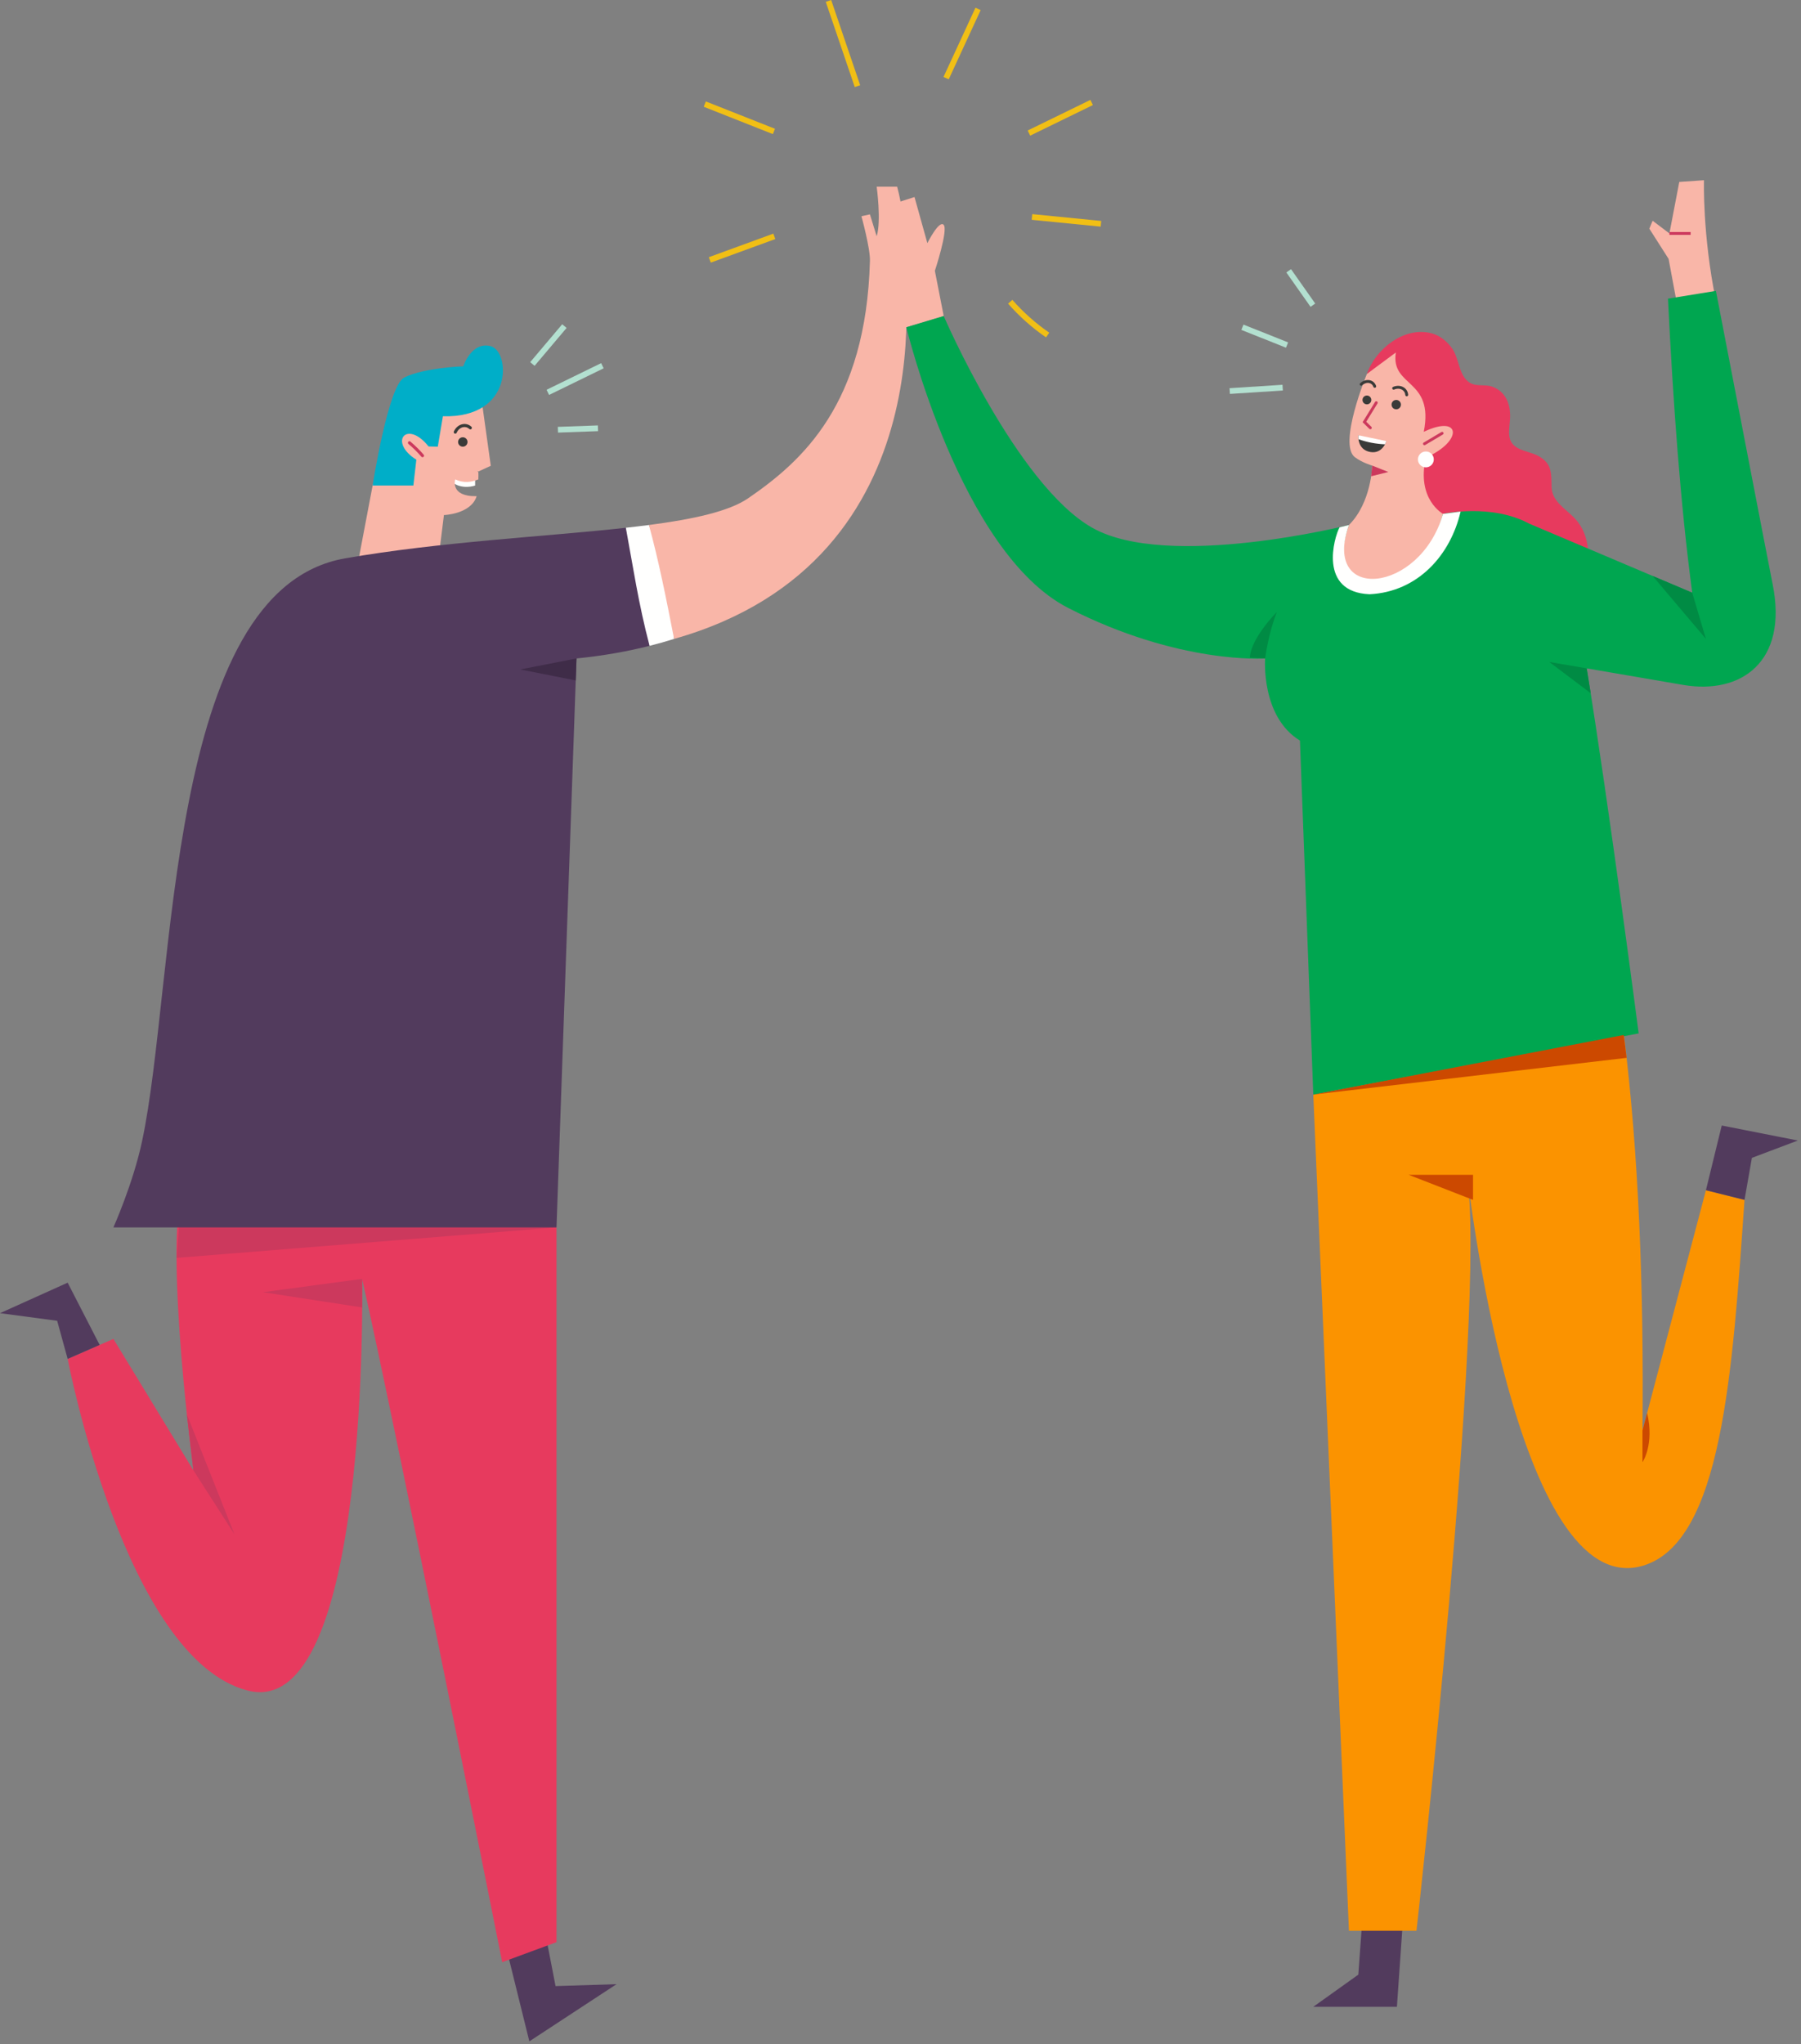
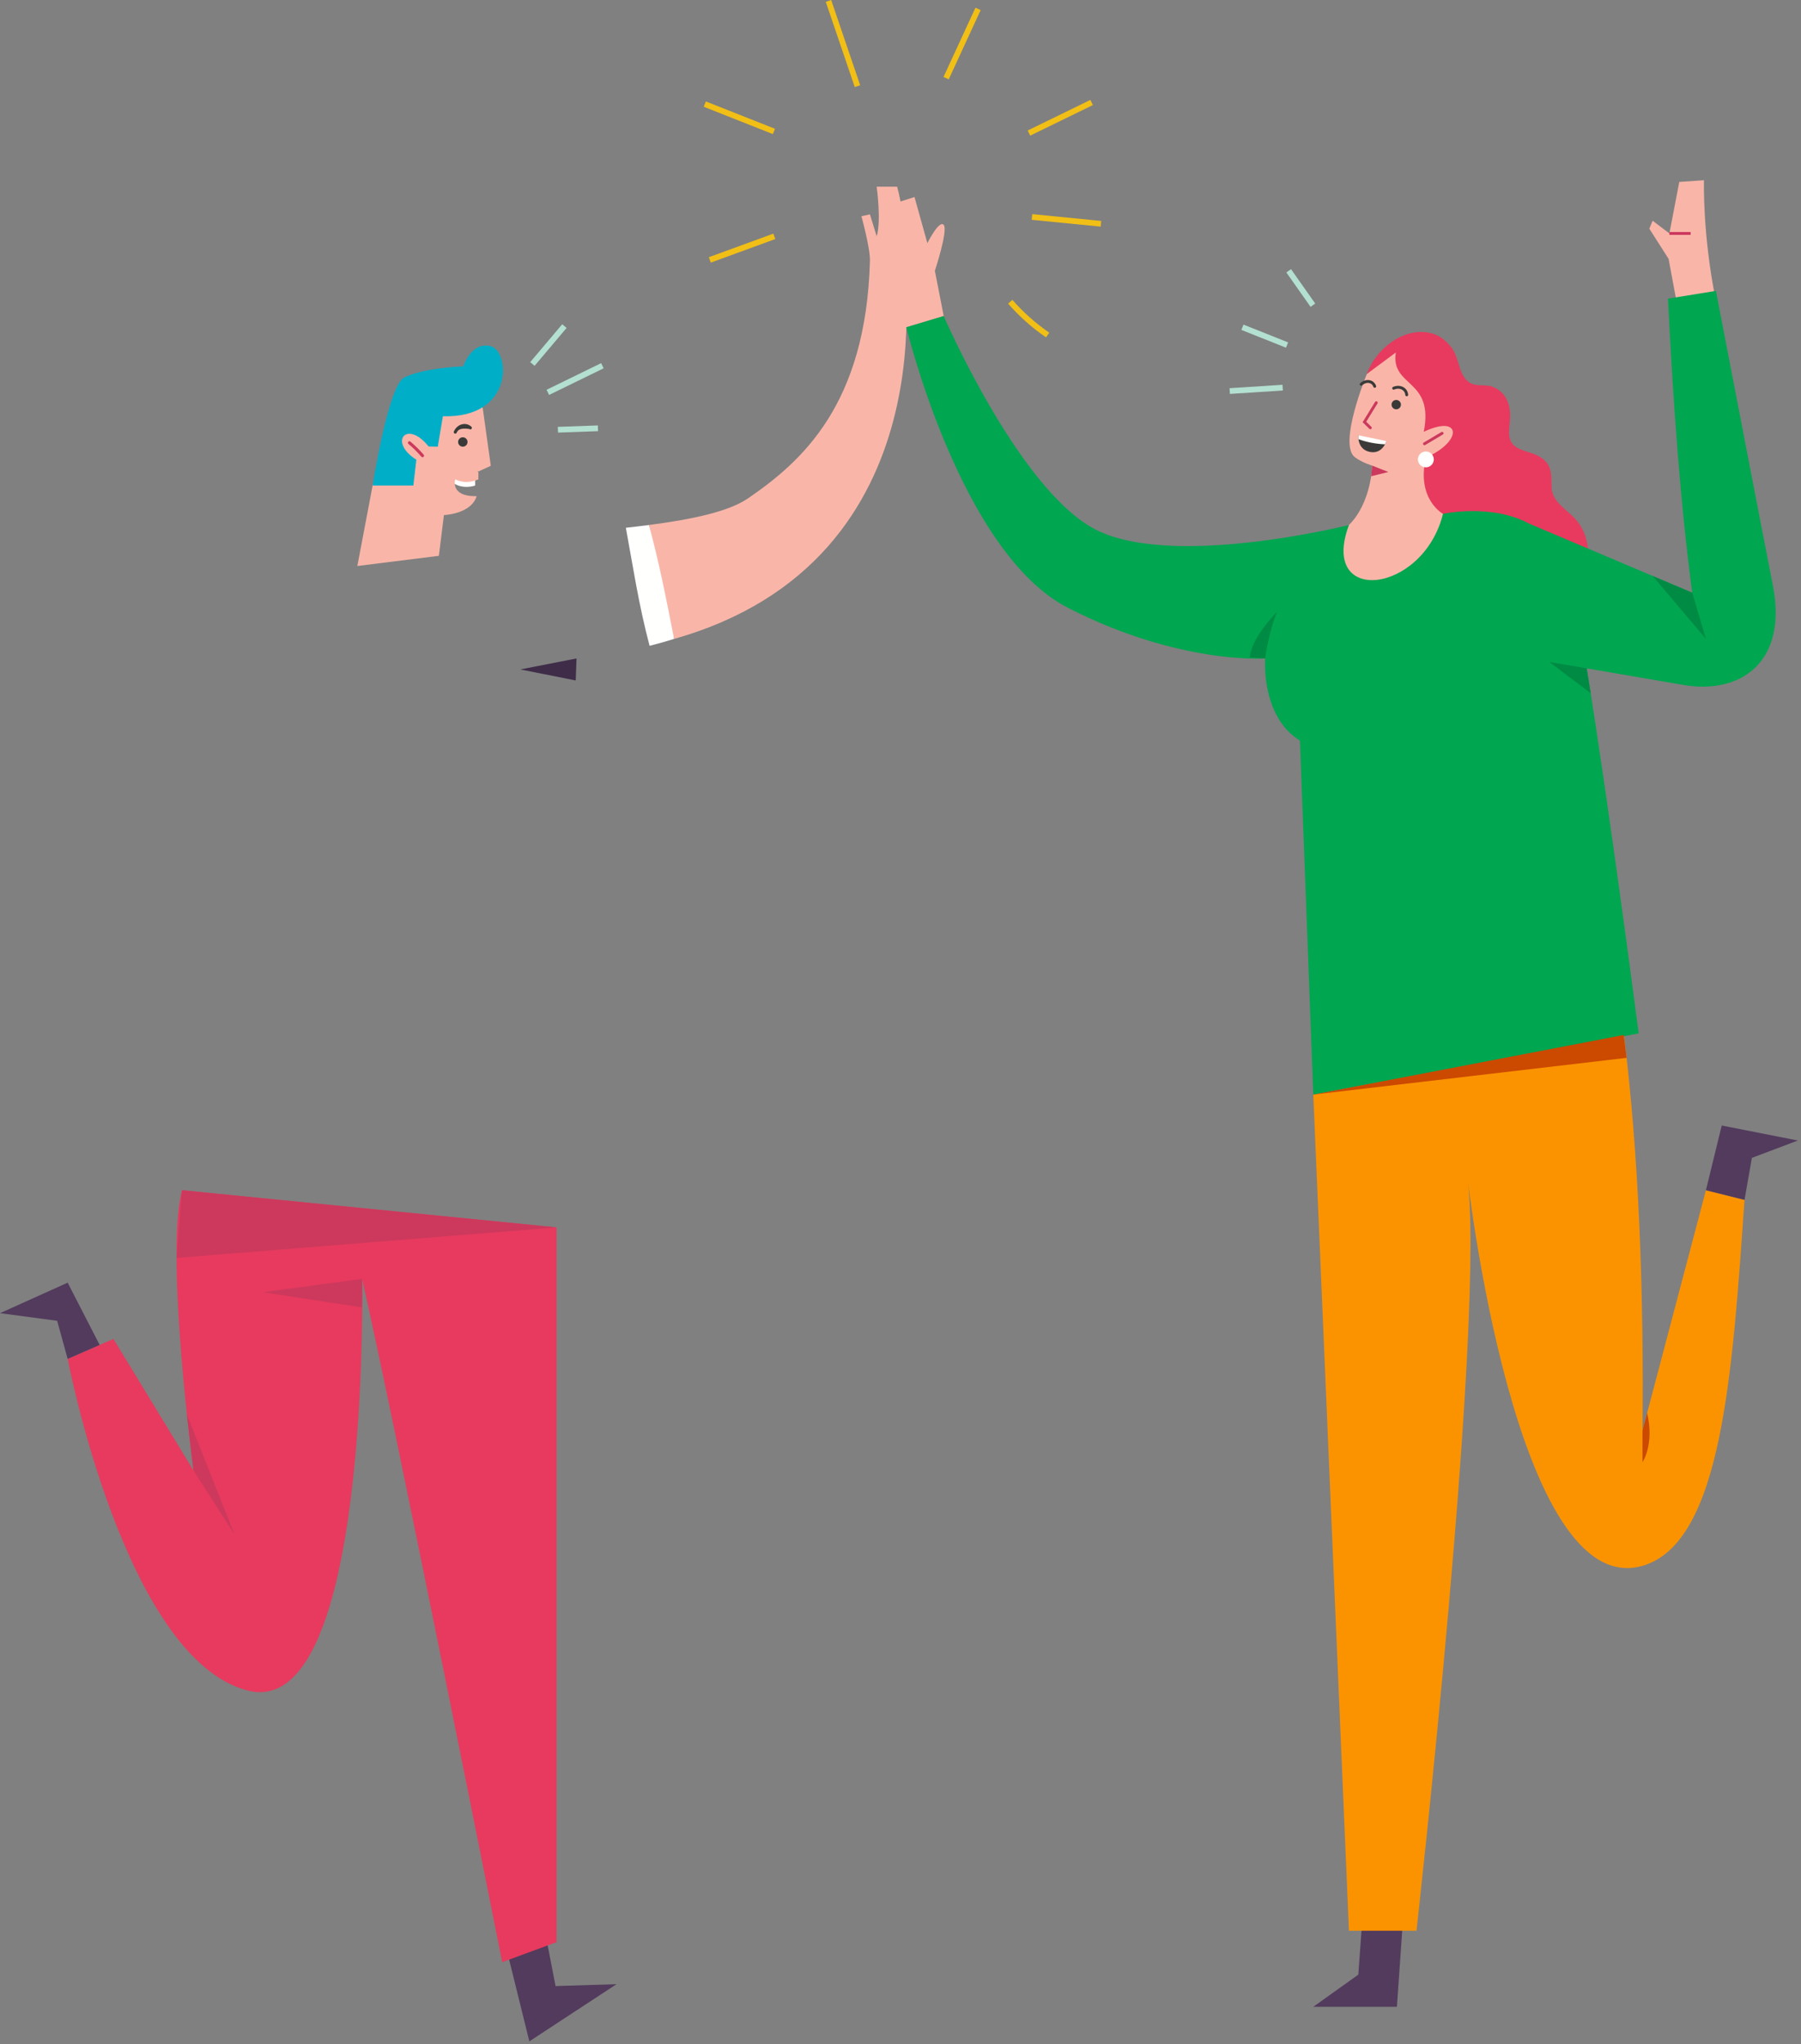
<svg xmlns="http://www.w3.org/2000/svg" width="630px" height="715px" viewBox="0 0 630 715" version="1.1">
  <rect x="0" y="0" width="630" height="715" fill="#808080" stroke="none" />
  <title>5B542273-AC4A-4A6A-8A4E-7C4A33E1467F</title>
  <desc>Created with sketchtool.</desc>
  <g id="Symbols" stroke="none" stroke-width="1" fill="none" fill-rule="evenodd">
    <g id="Success">
      <g>
        <g id="Man" transform="translate(0, 65.305)">
          <path d="M166.201,101.62 L166.201,104.516 C166.201,104.516 161.524,106.253 157.783,103.069 L157.783,100.952 L166.201,101.62" id="Shape" fill="#FFFFFE" />
          <path d="M159.237,102.378 C162.318,103.759 164.819,103.359 167.329,102.378 C167.481,98.14 167.047,99.75 167.047,99.75 L171.679,97.612 L168.116,72.09 L139.253,72.09 L130.345,104.516 L125,132.666 L153.518,129.103 L155.288,114.85 C155.288,114.85 164.776,114.539 166.729,108.248 C157.286,108.418 159.237,102.378 159.237,102.378" id="Shape" fill="#F9B6A8" />
          <path d="M130.345,104.516 C130.345,104.516 135.787,69.547 141.391,66.744 C148.34,63.271 162.058,62.825 162.058,62.825 C162.058,62.825 164.909,54.006 171.679,55.787 C178.45,57.57 179.875,80.998 154.932,80.286 L153.14,90.93 L149.916,90.853 C142.298,81.283 135.749,89.282 145.64,95.485 L144.598,104.516 L130.345,104.516" id="Shape" fill="#00AEC8" />
          <path d="M163.54,89.284 C163.54,88.373 162.802,87.635 161.892,87.635 C160.982,87.635 160.245,88.373 160.245,89.284 C160.245,90.193 160.982,90.931 161.892,90.931 C162.802,90.931 163.54,90.193 163.54,89.284" id="Shape" fill="#3A3B39" />
-           <path d="M159.253,86.373 C159.182,86.373 159.11,86.359 159.041,86.328 C158.77,86.212 158.645,85.897 158.762,85.625 C159.343,84.285 160.47,83.325 161.778,83.06 C162.922,82.829 164.057,83.157 164.901,83.962 C165.115,84.165 165.123,84.503 164.919,84.717 C164.716,84.932 164.378,84.939 164.164,84.735 C163.567,84.166 162.795,83.944 161.991,84.107 C161.026,84.303 160.185,85.031 159.744,86.051 C159.656,86.252 159.46,86.373 159.253,86.373" id="Shape" fill="#3A3B39" />
+           <path d="M159.253,86.373 C159.182,86.373 159.11,86.359 159.041,86.328 C158.77,86.212 158.645,85.897 158.762,85.625 C159.343,84.285 160.47,83.325 161.778,83.06 C162.922,82.829 164.057,83.157 164.901,83.962 C165.115,84.165 165.123,84.503 164.919,84.717 C164.716,84.932 164.378,84.939 164.164,84.735 C161.026,84.303 160.185,85.031 159.744,86.051 C159.656,86.252 159.46,86.373 159.253,86.373" id="Shape" fill="#3A3B39" />
          <path d="M147.805,94.619 C147.656,94.619 147.506,94.556 147.401,94.434 C146.018,92.834 144.497,91.331 142.88,89.97 C142.654,89.78 142.625,89.443 142.815,89.217 C143.006,88.992 143.342,88.962 143.569,89.153 C145.229,90.551 146.79,92.093 148.209,93.735 C148.402,93.957 148.378,94.296 148.155,94.489 C148.053,94.576 147.929,94.619 147.805,94.619" id="Shape" fill="#CC395D" />
          <polyline id="Shape" fill="#523B5D" points="178 619.695 185.168 648.695 215.667 628.695 194.333 629.362 190.333 608.695 178 619.695" />
          <path d="M194.667,364 L194.667,614 L175.667,621 C175.667,621 138.667,435 126.667,382 C126.667,382 129.667,537 86.667,526 C43.667,515 23.667,410 23.667,410 L39.667,403 L67.667,449 C67.667,449 57.667,374 63.667,351 L194.667,364" id="Shape" fill="#E73A5E" />
          <polyline id="Shape" fill="#CC395D" points="194.667 364 61.753 374.664 63.667 351 194.667 364" />
-           <path d="M120.667,130 C57.667,141 61.667,278 49.667,334 C46.496,348.797 39.667,364 39.667,364 L194.667,364 L201.667,165 C210.898,164.077 219.39,162.571 227.229,160.591 C225.064,146.719 222.757,132.894 218.925,119.293 C190.718,122.421 154.168,124.151 120.667,130" id="Shape" fill="#523B5D" />
          <path d="M227,118.325 C224.398,118.665 221.7,118.986 218.926,119.292 C221.345,132.359 223.375,146.08 227.229,160.59 C230.176,159.846 233.037,159.04 235.8,158.164 C234.304,142.789 231.383,129.885 227,118.325" id="Shape" fill="#FFFFFE" />
          <polyline id="Shape" fill="#523B5D" points="23.667 410 20 396.667 3.55271368e-15 394 23.667 383.333 34.858 405.104 23.667 410" />
          <polyline id="Shape" fill="#CC395D" points="67.667 449 82 471.333 65.37 429.401 67.667 449" />
          <polyline id="Shape" fill="#CC395D" points="126.667 382 92 386.667 126.667 392 126.667 382" />
          <polyline id="Shape" fill="#3F2C48" points="201.667 165 182 168.846 201.396 172.692 201.667 165" />
          <path d="M315.832,25.999 C315.832,25.999 317.664,14.333 313.832,-1.42108547e-14 L306.667,-1.42108547e-14 C306.667,-1.42108547e-14 308.333,12 306.667,17.333 L304.305,9.667 L301.333,10.332 C301.333,10.332 304.479,21.693 304.305,25.999 C302.944,76 280.667,96 261.667,109 C255.012,113.553 242.664,116.279 226.999,118.325 C230.427,130.881 233.045,144.031 235.8,158.164 C333.667,130.5 315.832,25.999 315.832,25.999" id="Shape" fill="#F9B6A8" />
          <polyline id="Shape" fill="#B3E0D0" points="196.667 48.105 198.197 49.397 187 62.651 185.47 61.36 196.667 48.105" />
          <polyline id="Shape" fill="#B3E0D0" points="210.282 61.711 211.162 63.514 192.072 72.831 191.192 71.028 210.282 61.711" />
          <polyline id="Shape" fill="#B3E0D0" points="209.131 83.496 209.203 85.499 195.203 86.004 195.131 84 209.131 83.496" />
        </g>
        <g id="Woman" transform="translate(311.647, 63.037)">
          <path d="M274.99,43.361 L272.037,27.512 L265.298,16.946 L266.455,14.168 L272.32,18.617 L275.774,0.599 L284.411,-3.55271368e-15 C284.411,-3.55271368e-15 283.835,18.91 288.587,42.192 L274.99,43.361" id="Shape" fill="#F9B6A8" />
          <path d="M166.5,67.754 C166.5,67.754 156.312,92.386 162.312,96.886 C164.933,98.852 168.375,99.816 168.375,99.816 C168.375,99.816 168.094,112.754 160.219,120.593 C143.374,153.254 197.066,149.925 193.125,116.691 L201.75,86.879 L180.619,56.129 L166.5,67.754" id="Shape" fill="#F9B6A8" />
          <path d="M193.125,116.691 C193.125,116.691 183.75,111.629 187.125,97.004 C200.152,91.332 199.516,81.74 186.392,88.004 C190.125,69.254 174.75,72.549 176.625,60.254 L166.5,67.754 C169.479,59.098 179.485,51.041 189.092,53.533 C191.963,54.278 194.409,56.252 196.168,58.641 C198.737,62.129 198.531,67.416 201.674,70.219 C204.336,72.593 207.553,71.129 210.521,72.265 C215.193,74.053 216.786,78.521 216.588,83.144 C216.405,87.412 214.95,91.583 219.67,93.889 C221.811,94.935 224.249,95.278 226.358,96.387 C231.361,99.019 231.01,102.695 231.107,107.317 C231.214,112.404 236.202,115.039 239.282,118.33 C244.79,124.214 245.289,133.903 241.043,140.754 C236.797,147.605 228.454,151.435 220.406,151.003 C212.358,150.569 204.78,146.194 199.681,139.951 C194.583,133.709 193.851,124.718 193.125,116.691" id="Shape" fill="#E73A5E" />
          <path d="M18.469,47.504 L15.375,31.681 C15.375,31.681 20.063,17.504 18.469,15.629 C16.875,13.754 12.75,22.004 12.75,22.004 L8.25,5.879 L1.77635684e-15,8.504 C1.77635684e-15,8.504 1.238,28.032 5.398,51.428 L18.469,47.504" id="Shape" fill="#F9B6A8" />
          <polyline id="Shape" fill="#523B5D" points="179.25 606.628 177 638.878 147.75 638.878 163.5 627.628 165.375 601.753 179.25 606.628" />
          <polyline id="Shape" fill="#B3E0D0" points="136.974 71.548 137.104 73.547 118.583 74.744 118.454 72.744 136.974 71.548" />
          <polyline id="Shape" fill="#B3E0D0" points="123.327 50.498 138.939 56.717 138.199 58.575 122.587 52.356 123.327 50.498" />
          <polyline id="Shape" fill="#B3E0D0" points="139.961 31.106 148.424 43.133 146.788 44.284 138.325 32.257 139.961 31.106" />
          <path d="M147.75,319.816 L160.219,612.268 L183.844,612.268 C183.844,612.268 208.312,395.129 201.562,347.879 C201.562,347.879 218.437,498.066 263.156,484.566 C290.761,476.232 294.375,416.876 298.593,356.643 L285.094,353.268 L262.912,437.299 C263.39,387.351 261.591,340.698 256.406,298.941 L147.75,319.816" id="Shape" fill="#FB9300" />
          <path d="M223.214,120.085 L280.305,144.282 C276.141,113.075 273.638,78.032 271.815,41.419 L288.588,38.7 C288.588,38.7 308.304,140.936 308.45,141.392 C313.875,168.489 297.345,179.989 277.129,176.522 L243.393,170.736 C251.288,219.192 261.57,298.417 261.57,298.417 L147.75,319.816 L143.085,196.004 C129.326,187.566 130.902,167.268 130.902,167.268 C130.902,167.268 100.884,169.482 62.002,149.598 C24.364,130.349 5.397,51.428 5.397,51.428 L18.469,47.504 C18.469,47.504 44.002,106.601 70.44,121.561 C96.878,136.522 160.219,120.593 160.219,120.593 C149.708,148.835 186.105,144.788 193.125,116.692 C193.125,116.692 209.967,112.981 223.214,120.085 Z" id="Combined-Shape" fill="#00A650" />
-           <path d="M156.938,121.401 C155.019,124.941 149.438,144.066 167.438,144.816 C184.35,143.972 195.75,131.128 199.275,115.883 L193.126,116.691 C185.134,144.686 150.563,147.816 160.219,120.593 L156.938,121.401" id="Shape" fill="#FFFFFE" />
          <polyline id="Shape" fill="#523B5D" points="285.094 353.268 290.625 330.629 317.25 335.879 301.172 341.948 298.594 356.643 285.094 353.268" />
          <polyline id="Shape" fill="#CC395D" points="168.375 99.816 174 102.054 167.997 103.541 168.375 99.816" />
          <path d="M186.632,92.681 C186.462,92.681 186.295,92.594 186.202,92.436 C186.061,92.199 186.14,91.892 186.377,91.752 L192.559,88.085 C192.795,87.945 193.103,88.02 193.243,88.261 C193.385,88.497 193.306,88.804 193.069,88.945 L186.887,92.611 C186.807,92.659 186.719,92.681 186.632,92.681" id="Shape" fill="#CC395D" />
          <path d="M189.9,97.65 C189.9,96.117 188.657,94.876 187.125,94.876 C185.592,94.876 184.35,96.117 184.35,97.65 C184.35,99.184 185.592,100.425 187.125,100.425 C188.657,100.425 189.9,99.184 189.9,97.65" id="Shape" fill="#FFFFFE" />
          <path d="M178.407,78.488 C178.407,77.582 177.673,76.847 176.766,76.847 C175.86,76.847 175.126,77.582 175.126,78.488 C175.126,79.394 175.86,80.129 176.766,80.129 C177.673,80.129 178.407,79.394 178.407,78.488" id="Shape" fill="#3A3B39" />
-           <path d="M168.042,76.848 C168.042,75.997 167.352,75.306 166.501,75.306 C165.649,75.306 164.959,75.997 164.959,76.848 C164.959,77.699 165.649,78.388 166.501,78.388 C167.352,78.388 168.042,77.699 168.042,76.848" id="Shape" fill="#3A3B39" />
          <path d="M180.434,75.569 C180.173,75.569 179.954,75.366 179.936,75.102 C179.885,74.333 179.495,73.692 178.837,73.296 C178.048,72.82 177.01,72.787 176.058,73.213 C175.81,73.324 175.51,73.212 175.398,72.959 C175.286,72.706 175.399,72.411 175.652,72.299 C176.901,71.741 178.284,71.795 179.354,72.439 C180.286,73.002 180.862,73.947 180.934,75.036 C180.953,75.311 180.744,75.549 180.468,75.568 C180.456,75.569 180.446,75.569 180.434,75.569" id="Shape" fill="#3A3B39" />
          <path d="M169.242,72.6 C169.034,72.6 168.839,72.469 168.768,72.262 C168.54,71.588 168.053,71.124 167.395,70.955 C166.563,70.741 165.601,71.034 164.83,71.74 C164.624,71.925 164.308,71.912 164.123,71.708 C163.936,71.504 163.951,71.188 164.154,71.001 C165.177,70.067 166.482,69.69 167.644,69.986 C168.625,70.239 169.38,70.951 169.716,71.94 C169.804,72.202 169.664,72.486 169.402,72.575 C169.349,72.593 169.295,72.6 169.242,72.6" id="Shape" fill="#3A3B39" />
          <path d="M167.708,87.098 C167.581,87.098 167.455,87.05 167.357,86.954 L164.999,84.637 L169.356,77.548 C169.5,77.31 169.808,77.239 170.044,77.384 C170.279,77.528 170.353,77.835 170.208,78.071 L166.269,84.481 L168.059,86.242 C168.256,86.435 168.258,86.752 168.064,86.949 C167.967,87.048 167.837,87.098 167.708,87.098" id="Shape" fill="#CC395D" />
          <path d="M163.524,89.199 C166.278,90.465 169.448,91.253 173.311,91.243 C173.311,91.243 172.032,95.808 167.708,95.061 C162.966,94.242 163.524,89.199 163.524,89.199" id="Shape" fill="#3A3B39" />
          <path d="M163.564,90.586 C166.562,91.659 169.656,92.227 172.831,92.371 C173.169,91.737 173.311,91.243 173.311,91.243 L163.524,89.199 C163.524,89.199 163.463,89.786 163.564,90.586" id="Shape" fill="#FFFFFE" />
          <path d="M130.902,167.268 C130.902,167.268 132,158.568 135,151.036 C135,151.036 125.883,160.118 125.566,166.999 L130.902,167.268" id="Shape" fill="#008B44" />
          <polygon id="Shape" fill="#CC4900" points="257.353 306.963 256.353 298.963 147.75 319.816" />
-           <polyline id="Shape" fill="#CC4900" points="203.625 347.878 181.125 347.878 203.625 356.642 203.625 347.878" />
          <path d="M262.912,437.298 L262.912,448.378 C262.912,448.378 267.122,442.272 264.53,431.169 L262.912,437.298" id="Shape" fill="#CC4900" />
          <polyline id="Shape" fill="#008B44" points="280.305 144.282 285.094 160.434 266.455 138.412 280.305 144.282" />
          <polyline id="Shape" fill="#008B44" points="243.393 170.736 230.291 168.489 244.784 179.425 243.393 170.736" />
          <polygon id="Shape" fill="#CC395D" points="272.32 19.117 279.75 19.117 279.75 18.117 272.32 18.117" />
        </g>
        <polyline id="Shape" fill="#F1BF15" points="270.519 81.718 271.209 83.611 248.637 91.852 247.946 89.961 270.519 81.718" />
        <polyline id="Shape" fill="#F1BF15" points="246.905 35.482 271.093 45.046 270.358 46.905 246.169 37.342 246.905 35.482" />
        <polyline id="Shape" fill="#F1BF15" points="290.752 0 300.891 29.808 298.998 30.452 288.859 0.644 290.752 0" />
        <polyline id="Shape" fill="#F1BF15" points="341.222 2.695 343.041 3.535 331.864 27.757 330.044 26.917 341.222 2.695" />
        <polyline id="Shape" fill="#F1BF15" points="381.423 34.945 382.3 36.744 360.367 47.442 359.489 45.643 381.423 34.945" />
        <polyline id="Shape" fill="#F1BF15" points="361.088 74.893 385.217 77.279 385.02 79.269 360.892 76.883 361.088 74.893" />
        <path d="M365.906,118.006 C361.014,114.641 356.549,110.67 352.632,106.204 L354.135,104.885 C357.943,109.227 362.284,113.087 367.039,116.359 L365.906,118.006" id="Shape" fill="#F1BF15" />
      </g>
    </g>
  </g>
</svg>